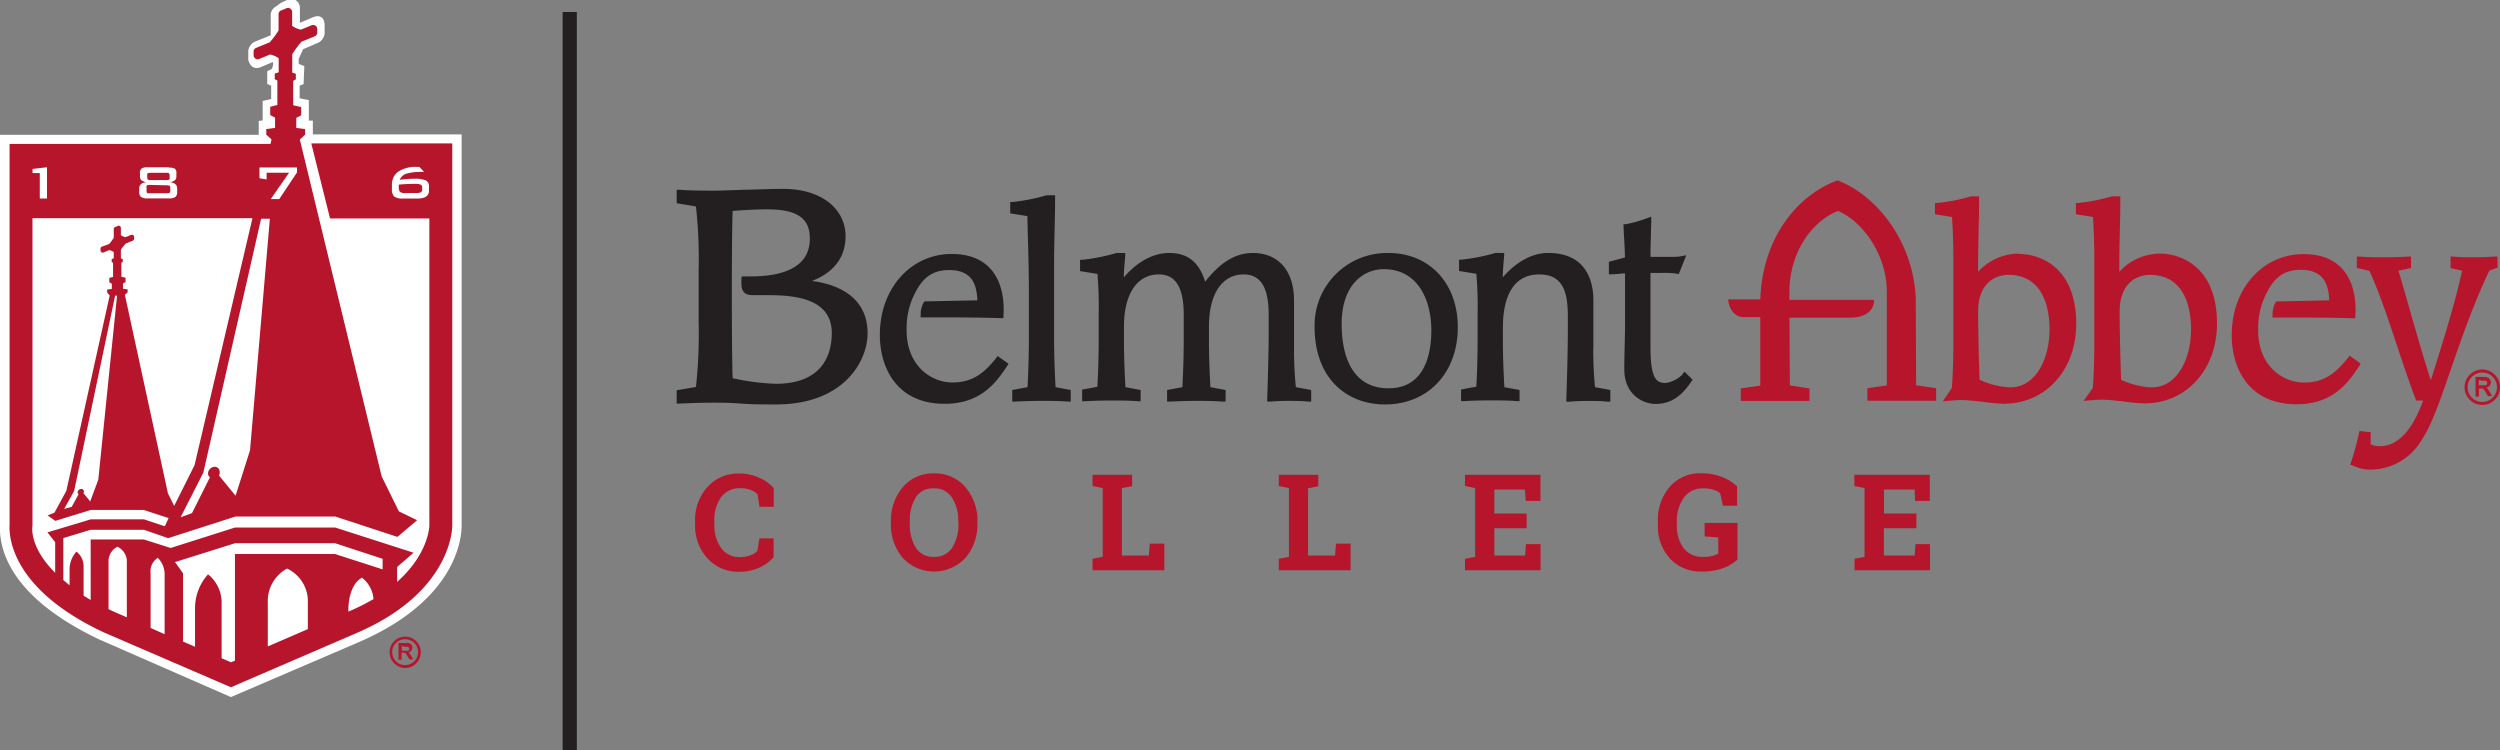
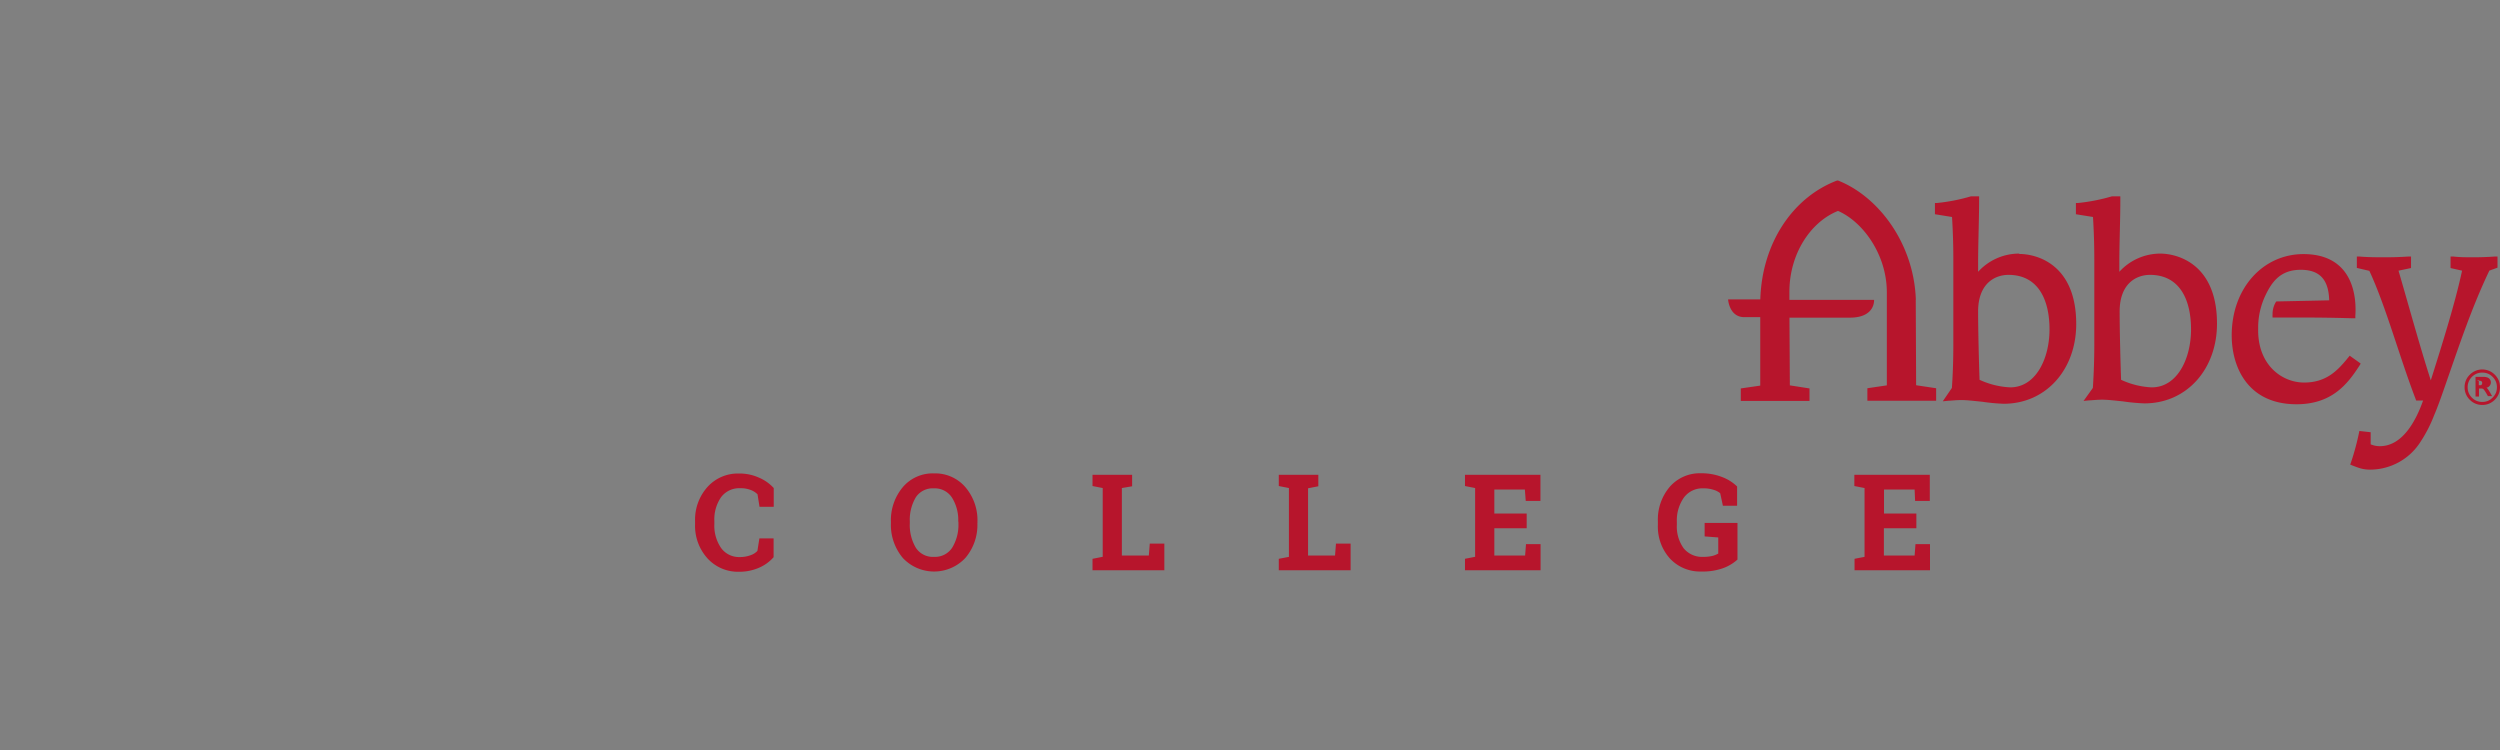
<svg xmlns="http://www.w3.org/2000/svg" id="Layer_1" data-name="Layer 1" viewBox="0 0 399.56 119.88">
  <rect x="0" y="0" width="399.56" height="119.88" fill="#808080" stroke="none" />
  <defs>
    <style>.cls-1,.cls-4{fill:#b7152c;}.cls-2{fill:#231f20;}.cls-3{fill:#fff;}.cls-4{fill-rule:evenodd;}</style>
  </defs>
  <title>Academic_primary_horizontal_Registered</title>
  <path class="cls-1" d="M400.16,43.78V42l-.43,0c-1.15.08-2.25.12-3.4.12s-2.17,0-3.23-.12l-.44,0v1.84l1.84.42c-1.1,5.15-3.2,11.83-5,17.53-1.81-5.63-3.54-12-5.16-17.53l2-.42V42l-.43,0c-1.23.08-2.42.12-3.64.12-1.39,0-2.77,0-4.16-.12l-.43,0v1.82l2,.47c2.63,5.64,4.78,13.65,7.38,20.45l.1.27h1.11c-1,2.84-3.12,7.3-6.91,7.3a3.59,3.59,0,0,1-1.47-.3V70.08l-1.81-.2-.07.36a40.9,40.9,0,0,1-1.26,4.65l-.13.36.36.15c.42.16.82.32,1.26.45a5.61,5.61,0,0,0,1.56.21,9.56,9.56,0,0,0,8.07-4.47A22,22,0,0,0,390,67.45c.61-1.43,1.12-2.88,1.58-4.2,2.25-6.42,4.33-12.84,7.28-19l1.3-.47ZM378.28,59.09l-1.74-1.24-.24.29c-1.69,2.09-3.5,4-7.05,4s-7.47-2.83-7.34-8.62A12.06,12.06,0,0,1,363,48.36c1.07-2.29,2.43-4.24,5.72-4.24S373.18,46,373.26,49l-8.46.18a3.6,3.6,0,0,0-.59,2,5.27,5.27,0,0,0,0,.57c1.7,0,3.4,0,5.08,0q3.89,0,7.75.12h.4l0-.39c.29-4.5-1.28-9.87-8.29-9.87-6.43,0-11.47,5.4-11.47,13,0,5.09,2.6,11,10.36,11,5.67,0,8.16-3.26,10-6.08l.2-.32Zm-32-17.56a8.86,8.86,0,0,0-6.56,2.91V43.17c0-3.46.16-6.92.16-10.39v-.4h-1.35a29.79,29.79,0,0,1-5.38,1.06l-.37,0v1.8l2.73.44c.14,2.24.21,4.51.21,6.78V56c0,2.34-.08,4.69-.23,7L334,65.08l.87-.09c.38,0,1.17-.11,2.1-.11s2.12.15,3.33.27a30.76,30.76,0,0,0,3.44.32c6.75,0,11.59-5.47,11.59-12.74,0-9.61-6.38-11.2-9.08-11.2Zm-1.43,21.38A13,13,0,0,1,340,61.7c-.12-3.47-.23-8.13-.23-10.92,0-4.5,2.7-5.85,4.85-5.85,4.77,0,6.56,4,6.56,8.71s-2.21,9.27-6.28,9.27ZM323.71,41.53a8.86,8.86,0,0,0-6.56,2.91V43.17c0-3.46.16-6.92.16-10.39v-.4H316a29.61,29.61,0,0,1-5.38,1.06l-.37,0v1.8l2.73.44c.14,2.24.21,4.51.21,6.78V56c0,2.34-.07,4.69-.23,7l-1.46,2.14.87-.09c.39,0,1.17-.11,2.11-.11s2.11.15,3.33.27a30.39,30.39,0,0,0,3.43.32c6.76,0,11.59-5.47,11.59-12.74,0-9.61-6.38-11.2-9.08-11.2Zm-1.43,21.38a13.08,13.08,0,0,1-4.9-1.21c-.12-3.47-.23-8.13-.23-10.92,0-4.5,2.71-5.85,4.85-5.85,4.77,0,6.56,4,6.56,8.71s-2.2,9.27-6.28,9.27Zm-15.08-14c-.31-9-5.93-16.41-12.29-19l-.15-.06-.15,0c-7.09,2.69-12,10-12.27,19h-5.15s.17,2.84,2.6,2.84h2.54V62.63l-3.11.45v2l.43,0c.52,0,9.59,0,10.13,0l.42,0v-2l-3.14-.49L287,51.77h9.64c4.12,0,3.88-2.84,3.88-2.84l-13.53,0V47.63c0-6,3.33-11.14,7.77-12.92,4,1.74,7.8,7,7.8,13l0,14.88-3.11.46v2l.43,0c.52,0,1.51,0,2.68,0l4.65,0c1.23,0,2.27,0,2.8,0l.43,0v-2l-3.2-.48c0-1.19-.06-13.69-.06-13.69Zm.06,36.52h-5.17v4.36H307l.14-1.82h2.32v4.17H297.4V90.31L299,90V79l-1.63-.32V76.88h12.06v4.18h-2.35L307,79.24h-4.89v3.83h5.17v2.36Zm-28.57,5a7,7,0,0,1-2.17,1.33,9.57,9.57,0,0,1-3.61.58,6.57,6.57,0,0,1-5-2.06,7.6,7.6,0,0,1-1.94-5.39v-.53a8.08,8.08,0,0,1,1.91-5.57,6.37,6.37,0,0,1,5-2.15,9,9,0,0,1,3.27.57,7,7,0,0,1,2.48,1.54v3.08h-2.27l-.43-2a3,3,0,0,0-1.11-.56,5,5,0,0,0-1.57-.22,3.68,3.68,0,0,0-3.12,1.47A6.3,6.3,0,0,0,269,84.36v.55a5.92,5.92,0,0,0,1.09,3.72A3.79,3.79,0,0,0,273.23,90a6,6,0,0,0,1.49-.16,3.54,3.54,0,0,0,.9-.37V86.9l-2.18-.17V84.58h5.25v5.87Zm-33.69-5h-5.17v4.36h4.92l.14-1.82h2.33v4.17H235.14V90.31l1.62-.32V79l-1.62-.32V76.88H247.2v4.18h-2.35l-.14-1.82h-4.88v3.83H245v2.36Zm-39.62,6.71V90.31L207,90V79l-1.62-.32V76.88h6.32v1.84l-1.64.32V89.79h4.31l.15-1.91h2.34v4.26Zm-29.77,0V90.31l1.63-.32V79l-1.63-.32V76.88h6.33v1.84L180.3,79V89.79h4.31l.15-1.91h2.33v4.26Zm-18.4-7.52a8.11,8.11,0,0,1-1.92,5.55,6.84,6.84,0,0,1-10,0,8.2,8.2,0,0,1-1.9-5.55v-.23a8.2,8.2,0,0,1,1.9-5.53,6.27,6.27,0,0,1,5-2.2,6.35,6.35,0,0,1,5,2.2,8.12,8.12,0,0,1,1.93,5.53v.23Zm-3.06-.25a6.75,6.75,0,0,0-1-3.84,3.28,3.28,0,0,0-2.92-1.48,3.22,3.22,0,0,0-2.88,1.46,7.05,7.05,0,0,0-.94,3.86v.25a7.08,7.08,0,0,0,.95,3.9A3.22,3.22,0,0,0,150.26,90a3.28,3.28,0,0,0,2.92-1.46,7,7,0,0,0,1-3.9v-.25ZM124.66,82h-2.27l-.32-2a3.12,3.12,0,0,0-1.14-.71,4.37,4.37,0,0,0-1.62-.26,3.62,3.62,0,0,0-3.07,1.44,6.25,6.25,0,0,0-1.07,3.78v.53a6.28,6.28,0,0,0,1.07,3.79,3.54,3.54,0,0,0,3,1.46,4.84,4.84,0,0,0,1.65-.27,2.7,2.7,0,0,0,1.16-.71l.32-2h2.27v3a6.49,6.49,0,0,1-2.36,1.7,7.8,7.8,0,0,1-3.19.63,6.58,6.58,0,0,1-5-2.12,7.74,7.74,0,0,1-2-5.47v-.51a7.81,7.81,0,0,1,2-5.47,6.53,6.53,0,0,1,5-2.13,7.49,7.49,0,0,1,3.19.65A6.76,6.76,0,0,1,124.66,79v3Z" transform="translate(-1 -1)" />
-   <path class="cls-2" d="M270,60.74a4.73,4.73,0,0,1-2.79,1.47c-1.37,0-2.42-.46-2.42-5.71V44.62h1.73a13.49,13.49,0,0,1,2.46.12l.33.06,1.2-3-.72.13a6.28,6.28,0,0,1-1.21.12h-3.79c0-2,.09-3.87.12-5.83l0-.59-.56.2a20,20,0,0,1-3.49,1l-.38,0,0,.38c.07,1.63.19,3.22.23,4.94l-2.57.69v2l.43,0c.7,0,1.44-.12,2.15-.15V53c0,2-.12,4.43-.12,7,0,4.19,3.1,5.56,5,5.56,3,0,4.59-1.93,5.73-3.6l.19-.27-1.27-1.27-.29.24Zm-14.34-4.08V49c0-3.1-1.15-7.57-7.22-7.57-3.25,0-5.86,2.25-7.26,3.9,0-1.16.13-2.32.22-3.47l0-.43H240a31.21,31.21,0,0,1-5.44,1.07l-.37,0v1.81l2.77.45a61.38,61.38,0,0,1,.2,6.29v4c0,2.3-.07,5.48-.21,7.75l-2.44.45v1.86l.43,0c1.4-.08,2.84-.12,4.24-.12s2.85,0,4.25.12l.43,0V63.33l-2.43-.45c-.09-1.87-.23-4.45-.23-7.19V53.36c0-4.51,1.4-8.5,5.79-8.5,3.94,0,4.59,3,4.59,6.77v1.73c0,3.62-.12,7.76-.24,11.38l0,.46.46,0c.92-.08,1.83-.12,2.75-.12,1.11,0,2.27,0,3.39.12l.43,0V63.33l-2.45-.45a61.11,61.11,0,0,1-.28-6.22ZM223,41.44A11.57,11.57,0,0,0,211.1,53.16c0,8.6,5.39,12.48,11.24,12.48,7,0,11.65-5.16,11.65-12.32,0-7.38-4.85-11.88-11-11.88Zm-.08,21.62c-5.78,0-7.49-5.12-7.49-10.27,0-6.48,3.67-8.77,6.72-8.77,5.52,0,7.61,5,7.61,9.78,0,3.28-.79,9.26-6.84,9.26Zm-15.1-6.4V49c0-4.42-2.25-7.57-6.61-7.57-3.45,0-5.89,2.43-7.6,4.59-.85-2.73-2.43-4.59-5.73-4.59s-5.86,2.25-7.26,3.9c0-1.16.13-2.32.22-3.47l0-.43h-1.39A31.21,31.21,0,0,1,174,42.52l-.38,0v1.81l2.78.45a61.38,61.38,0,0,1,.2,6.29v4c0,2.3-.07,5.48-.22,7.75l-2.43.45v1.86l.43,0c1.4-.08,2.84-.12,4.24-.12s2.84,0,4.25.12l.43,0V63.33l-2.43-.45c-.09-1.87-.23-4.45-.23-7.19V53.2c0-5.33,2.16-8.34,5.55-8.34,2.79,0,4,2.19,4,6.49v3.78c0,2.3-.08,5.48-.22,7.75l-2.44.45v1.86l.43,0c1.4-.08,2.84-.12,4.24-.12s2.85,0,4.25.12l.43,0V63.33l-2.43-.45c-.09-1.87-.23-4.45-.23-7.19V53.2c0-5.33,2.16-8.34,5.55-8.34,2.79,0,4,2.19,4,6.49v2c0,3.62-.12,7.76-.24,11.38l0,.46.46,0c.91-.08,1.82-.12,2.74-.12,1.12,0,2.28,0,3.39.12l.44,0V63.33l-2.45-.45a58.36,58.36,0,0,1-.29-6.22Zm-38.35-1.53v-12c0-3.5.16-7,.16-10.51v-.41l-1.36,0a31,31,0,0,1-5.44,1.07l-.37,0V35.1l2.74.44c.08,4,.24,8,.24,12.1v7.49c0,2.3-.08,5.48-.22,7.75l-2.44.45v1.86l.43,0c1.4-.08,2.84-.12,4.24-.12s2.85,0,4.25.12l.43,0V63.33l-2.43-.45c-.09-1.87-.23-4.49-.23-7.75Zm-9.18,3c-1.69,2.09-3.5,4-7.05,4s-7.47-2.83-7.34-8.62a12.09,12.09,0,0,1,1.07-5.11c1.07-2.29,2.43-4.24,5.72-4.24S157.12,46,157.2,49l-8.46.17a3.63,3.63,0,0,0-.59,2,3.52,3.52,0,0,0,0,.56c1.7,0,3.4,0,5.08,0q3.89,0,7.75.12h.4l0-.39c.29-4.5-1.28-9.87-8.29-9.87-6.43,0-11.47,5.4-11.47,12.95,0,5.09,2.6,11,10.36,11,5.67,0,8.16-3.26,10-6.07l.21-.33-1.74-1.24-.24.29ZM130.82,45.88c2.59-1,5.32-3.05,5.32-7.13,0-4.36-3.87-7.56-9.91-7.56-2,0-4.19.09-6.17.14s-3.74.14-4.85.14c-1.86,0-3.68,0-5.55-.14l-.51,0v2.15l3.08.52a77.93,77.93,0,0,1,.43,10.37v8.11a78,78,0,0,1-.43,10.37l-3.08.52V65.5l.51,0c1.87-.09,3.69-.14,5.55-.14.91,0,2.4,0,4.17.14s3.77.14,5.65.14c10.76,0,14.63-6.84,14.63-11.38,0-5.26-3.93-7.69-8.84-8.35ZM125,62.34a37.49,37.49,0,0,1-6.9-.89c-.18-3.45-.18-23.31,0-26.74,1.74-.13,3.61-.25,5.6-.25,5.56,0,6.73,2.08,6.73,4.71,0,5.14-5.49,6-9.33,6-.48,0-1,0-1.56,0-.24,2.39.32,3,1.78,3,.71,0,1.48,0,2.33,0,4.43,0,10.29.53,10.29,6.06,0,3.88-1.87,8.11-8.94,8.11ZM90.92,120.88h2.27V2.92H90.92v118Z" transform="translate(-1 -1)" />
-   <path class="cls-3" d="M17.34,103.41l20.56,9,20.47-8.79C74,96.86,74.77,87,74.78,85V22.48H51V20.27l-.64,0V17l-1.47-.29V14.68l.63-.24.12-2.87-.9-.37,0-.83c.11-.15.46-1,.7-1.5l2.51-1.08a2,2,0,0,0,.93-1.35V5.05c0-1.18-.69-1.74-1.79-1.32l-2.16.92V2.35A1.45,1.45,0,0,0,48.21,1H46.86l-1,.48L45.16,2a1.74,1.74,0,0,0-.89,1.18l0,3.45L41.6,7.72a2,2,0,0,0-.92,1.35v1.51c.27.95.87,1.58,2,1.15l1.9-.81c.17.18,0,.76-.09,1s-.81.37-.78.52v2l.63.24v2.15l-1.36.3v3.12l-.63.08v2.21H1V84.77c-.2,3.6,1.16,11.6,16.32,18.64Z" transform="translate(-1 -1)" />
-   <path class="cls-1" d="M67.1,89.34l-2.63,2.28V94c5.12-4.55,5.15-9,5.15-9V35.92H53.75l-3-12H73.28V85c0,1.16-.66,10.86-15.21,17.14l-20.17,8.7-20.2-8.72C3.26,95.41,2.38,87.22,2.53,84.84V24h41.7l.17-.71-.84-.77v-.9l1.4-.18V19.8l-.77-.41V18.07l1.14-.29V13.89l-.42-.24v-.89l.63-.2V10.31a3.56,3.56,0,0,0-1.38-.6l-1.63.67a.66.66,0,0,1-1-.53V9.18a.64.64,0,0,1,.39-.52l2.19-.9a13.85,13.85,0,0,0,1.41-1.89V3.2a.64.64,0,0,1,.39-.52l.78-.32a.66.66,0,0,1,1,.52V5.13a3.63,3.63,0,0,0,1.39.61l1.62-.66a.66.66,0,0,1,1,.52v.67a.7.7,0,0,1-.39.53l-2.13.87a15.11,15.11,0,0,0-1.47,2v2.93l.57.2v.89l-.42.24v3.89l1.27.29v1.32l-.78.41v1.61l1.41.18v.9l-.84.77L62,77.14l2.75,5.59,2.92,1.41-3.15,2.67-9.91-3.25h-16L27.91,87l-.06,0L24,85.67H15.48L11.12,87v6.7c.25.21.72.63,1,.84V92a4.25,4.25,0,0,1,1.1-2.84,3,3,0,0,1,1.14,2.47v4.57c.36.23.74.46,1.13.69l0-9.67H24l4.27,1.36,10.3-3.27h16L67.1,89.34ZM22.43,39.19a.37.37,0,0,1-.21.28l-1.12.45a8,8,0,0,0-.78,1v1.37l.3.1v.47L20.4,43v2.23l.67.16v.69l-.41.22v.85l.74.1v.47l-.44.41,6.88,31.72,1,2,3.25-6.49,9.26-39.49H6.19V85s-.68,3.26,3.63,7.55v-4.9L8.58,86.09,15.51,84H24l3.34,1.11.61-1.31-4-1.3H15.51L9.84,84.25l-1.23-.88,1.09-.43,1.9-3.48,6.93-31.22-.4-.49v-.47l.74-.1v-.85l-.4-.22v-.69l.6-.16V43l-.22-.13v-.47l.33-.11v-1a1.75,1.75,0,0,0-.73-.31l-.86.35a.35.35,0,0,1-.52-.28v-.35a.34.34,0,0,1,.21-.28L18.44,40a7.27,7.27,0,0,0,.74-1V37.57a.35.35,0,0,1,.21-.28l.41-.17a.35.35,0,0,1,.52.28v1.18a1.69,1.69,0,0,0,.74.32l.85-.34a.35.35,0,0,1,.52.27v.36Zm-7,41.91,1.28-3.44,3-29.41h-.31L12.85,79.47l-1.6,2.87L12.46,82l1.1-2a.41.41,0,0,1-.15-.33.58.58,0,0,1,.46-.51.41.41,0,0,1,.54.4.44.44,0,0,1-.08.25l1.12,1.37ZM31.69,83l2.87-5.73a.7.7,0,0,1-.31-.64,1.1,1.1,0,0,1,.86-1,.79.79,0,0,1,1,.77A1,1,0,0,1,36,77l2.65,3.23,2.31-7.27,3.17-37H42.73L33.5,76.53l-3.64,7.15L31.69,83ZM44.25,32.82h1.38l2.84-4.26v-.8h-6v1.73l1.14.19V28.61h3.59l-2.93,4.21ZM7.36,32.73H8.51v-5L6.2,28v.66H7.36v4Zm20.65-5H24.63a1.66,1.66,0,0,0-1,.2.92.92,0,0,0-.26.77v.45a.82.82,0,0,0,.23.65,1.72,1.72,0,0,0,.81.32c-.77.07-1.16.41-1.16,1v.52a1.06,1.06,0,0,0,.26.82,1.63,1.63,0,0,0,1.06.25h3.47a1.65,1.65,0,0,0,1-.24,1,1,0,0,0,.28-.83v-.52c0-.58-.39-.92-1.16-1a1.63,1.63,0,0,0,.8-.32.82.82,0,0,0,.23-.65v-.45A.89.89,0,0,0,29,28a1.64,1.64,0,0,0-1-.2Zm36.88,2a1.7,1.7,0,0,1,1.16-1,8.15,8.15,0,0,1,2.38-.25h.35l-.75-.8a3.13,3.13,0,0,0-.39,0,5,5,0,0,0-3,.76,2.51,2.51,0,0,0-1,2.15v.65A1.57,1.57,0,0,0,64,32.41a2.32,2.32,0,0,0,1.41.32h2.29c1.24,0,1.86-.41,1.86-1.22v-.67a1,1,0,0,0-.51-1,4.13,4.13,0,0,0-1.78-.27,16.49,16.49,0,0,0-2.39.17ZM38.53,89.54h16L62.15,92V90.31l-7.59-2.49h-16l-9.29,2.92-.31.08,1.29,1.8v10.92l1.92.83V98.18a8.12,8.12,0,0,1,2.08-5.39,5.79,5.79,0,0,1,2.17,4.68v8.74l1.5.64.63-.27v-17Zm5.27,14.77,6.4-2.76V96.82a5.77,5.77,0,0,0-3.32-4.95A5.87,5.87,0,0,0,43.8,97v7.31Zm12.89-5.56a35.52,35.52,0,0,0,4-2,4.75,4.75,0,0,0-1.84-3.42c-1.44.75-2.17,2.92-2.17,5.1v.37Zm-38.34-.39.8.38,2.12.92V90.49a2.64,2.64,0,0,0-1.5-2.11,2.58,2.58,0,0,0-1.42,2.11v7.87Zm6.72,3,2.24,1V93a3.79,3.79,0,0,0-1.09-2.85,2.55,2.55,0,0,0-1.15,2.47v8.65Zm2.64-70.74a.57.57,0,0,1,.42.11.5.5,0,0,1,.09.34v.37a.53.53,0,0,1-.09.35.64.64,0,0,1-.42.09H24.93a1,1,0,0,1-.37,0c-.09-.05-.14-.18-.14-.39V31a.64.64,0,0,1,0-.27c.05-.12.21-.18.47-.18Zm-.12-2c.23,0,.37,0,.42.11a.46.46,0,0,1,.1.35v.25a1,1,0,0,1,0,.28c-.05.11-.21.17-.48.17H25.06a.7.7,0,0,1-.4-.08c-.09-.05-.13-.17-.13-.37v-.25a.93.93,0,0,1,0-.28c.06-.12.22-.18.49-.18Zm37.22,1.88c.84-.08,1.64-.11,2.41-.11a2.56,2.56,0,0,1,1,.11.49.49,0,0,1,.25.48v.27a.53.53,0,0,1-.21.48,1.74,1.74,0,0,1-.78.12H65.92a1.48,1.48,0,0,1-1-.19,1.4,1.4,0,0,1-.18-.87,2.19,2.19,0,0,1,0-.29Z" transform="translate(-1 -1)" />
-   <path class="cls-4" d="M68.24,105.23a2.56,2.56,0,0,1-.18,1,2.49,2.49,0,0,1-.55.8h0a2.34,2.34,0,0,1-.8.55,2.56,2.56,0,0,1-1,.18A2.37,2.37,0,0,1,64,107h0a2.34,2.34,0,0,1-.55-.8,2.65,2.65,0,0,1,0-1.92,2.34,2.34,0,0,1,.55-.8h0a2.49,2.49,0,0,1,.8-.55,2.65,2.65,0,0,1,1.92,0,2.49,2.49,0,0,1,.8.55h0a2.49,2.49,0,0,1,.55.8,2.56,2.56,0,0,1,.18,1Zm-.43,0a2.06,2.06,0,0,0-.15-.79,2.09,2.09,0,0,0-1.12-1.12,2.06,2.06,0,0,0-.79-.15,2.11,2.11,0,0,0-.8.15,2,2,0,0,0-.66.45,2.19,2.19,0,0,0-.45.67,2.06,2.06,0,0,0-.15.79,2,2,0,0,0,.15.79,2.08,2.08,0,0,0,.45.67,2,2,0,0,0,.66.45,2.11,2.11,0,0,0,.8.15,2.06,2.06,0,0,0,.79-.15,2.19,2.19,0,0,0,.67-.45,2.08,2.08,0,0,0,.45-.67,2,2,0,0,0,.15-.79Zm-3-1.46h1a2.31,2.31,0,0,1,.49,0,.84.84,0,0,1,.34.17h0a.67.67,0,0,1,.2.25.78.78,0,0,1,.07.31.83.83,0,0,1-.07.32h0a.9.9,0,0,1-.21.27h0a.8.8,0,0,1-.24.14l-.11,0a.1.1,0,0,1,0,0h0l.09.09.12.16.12.18a.8.8,0,0,1,.09.14h0l.27.48.06.11h-.59l0,0-.25-.43h0c-.1-.17-.18-.3-.25-.4a1,1,0,0,0-.17-.18.56.56,0,0,0-.17-.06,1.19,1.19,0,0,0-.28,0h-.14v1.12h-.49v-2.75Zm.41.43V105h.25l.45,0,.25,0h0l.1,0,.07-.08h0a.19.19,0,0,0,.05-.1.29.29,0,0,0,0-.09.37.37,0,0,0,0-.15.47.47,0,0,0-.09-.12.43.43,0,0,0-.21-.08,2.64,2.64,0,0,0-.45,0Z" transform="translate(-1 -1)" />
-   <path class="cls-4" d="M400.56,62.89a2.74,2.74,0,0,1-.21,1.08,2.93,2.93,0,0,1-.62.92h0a3,3,0,0,1-.91.62,2.82,2.82,0,0,1-1.09.21,2.73,2.73,0,0,1-2-.83h0a2.77,2.77,0,0,1-.62-.92,2.74,2.74,0,0,1-.21-1.08,2.82,2.82,0,0,1,.21-1.09,2.73,2.73,0,0,1,.62-.91h0a2.73,2.73,0,0,1,.91-.62,2.8,2.8,0,0,1,3.09.62h0a2.89,2.89,0,0,1,.62.91,2.82,2.82,0,0,1,.21,1.09Zm-.49,0a2.37,2.37,0,0,0-.17-.9,2.4,2.4,0,0,0-.52-.76,2.24,2.24,0,0,0-1.65-.68,2.19,2.19,0,0,0-.9.17A2.37,2.37,0,0,0,395.56,62a2.19,2.19,0,0,0-.17.9,2.24,2.24,0,0,0,.68,1.65,2.4,2.4,0,0,0,.76.52,2.37,2.37,0,0,0,.9.17,2.44,2.44,0,0,0,.9-.17,2.56,2.56,0,0,0,1.27-1.27,2.44,2.44,0,0,0,.17-.9Zm-3.36-1.66h1.14a2.29,2.29,0,0,1,.56.06.89.89,0,0,1,.39.19h0a.83.83,0,0,1,.22.28.72.72,0,0,1,.08.35.87.87,0,0,1-.08.37h0a.93.93,0,0,1-.23.3h0a.85.85,0,0,1-.28.16l-.12,0,.06.05h0l.1.11.13.18a1.86,1.86,0,0,1,.14.2l.1.16h0l.3.53.08.14h-.67l0,0-.28-.49h0c-.11-.18-.21-.33-.29-.44a1.08,1.08,0,0,0-.18-.21.77.77,0,0,0-.2-.07,1.52,1.52,0,0,0-.32,0h-.16v1.28h-.55V61.23Zm.46.49v.84h.8a1.21,1.21,0,0,0,.28,0h0a.31.31,0,0,0,.1,0l.09-.09h0s0-.08.06-.11a.5.5,0,0,0,0-.12.47.47,0,0,0,0-.16.41.41,0,0,0-.1-.14.77.77,0,0,0-.23-.09,3.54,3.54,0,0,0-.52,0Z" transform="translate(-1 -1)" />
+   <path class="cls-4" d="M400.56,62.89a2.74,2.74,0,0,1-.21,1.08,2.93,2.93,0,0,1-.62.92h0a3,3,0,0,1-.91.62,2.82,2.82,0,0,1-1.09.21,2.73,2.73,0,0,1-2-.83h0a2.77,2.77,0,0,1-.62-.92,2.74,2.74,0,0,1-.21-1.08,2.82,2.82,0,0,1,.21-1.09,2.73,2.73,0,0,1,.62-.91h0a2.73,2.73,0,0,1,.91-.62,2.8,2.8,0,0,1,3.09.62h0a2.89,2.89,0,0,1,.62.91,2.82,2.82,0,0,1,.21,1.09Zm-.49,0a2.37,2.37,0,0,0-.17-.9,2.4,2.4,0,0,0-.52-.76,2.24,2.24,0,0,0-1.65-.68,2.19,2.19,0,0,0-.9.17A2.37,2.37,0,0,0,395.56,62a2.19,2.19,0,0,0-.17.9,2.24,2.24,0,0,0,.68,1.65,2.4,2.4,0,0,0,.76.52,2.37,2.37,0,0,0,.9.17,2.44,2.44,0,0,0,.9-.17,2.56,2.56,0,0,0,1.27-1.27,2.44,2.44,0,0,0,.17-.9Zm-3.36-1.66h1.14a2.29,2.29,0,0,1,.56.06.89.89,0,0,1,.39.19h0a.83.83,0,0,1,.22.28.72.72,0,0,1,.08.35.87.87,0,0,1-.08.37h0a.93.93,0,0,1-.23.3h0a.85.85,0,0,1-.28.16l-.12,0,.06.05h0l.1.11.13.18a1.86,1.86,0,0,1,.14.2l.1.16h0l.3.53.08.14h-.67l0,0-.28-.49h0c-.11-.18-.21-.33-.29-.44a1.08,1.08,0,0,0-.18-.21.77.77,0,0,0-.2-.07,1.52,1.52,0,0,0-.32,0h-.16v1.28h-.55V61.23Zm.46.49v.84a1.21,1.21,0,0,0,.28,0h0a.31.31,0,0,0,.1,0l.09-.09h0s0-.08.06-.11a.5.5,0,0,0,0-.12.47.47,0,0,0,0-.16.41.41,0,0,0-.1-.14.77.77,0,0,0-.23-.09,3.54,3.54,0,0,0-.52,0Z" transform="translate(-1 -1)" />
</svg>